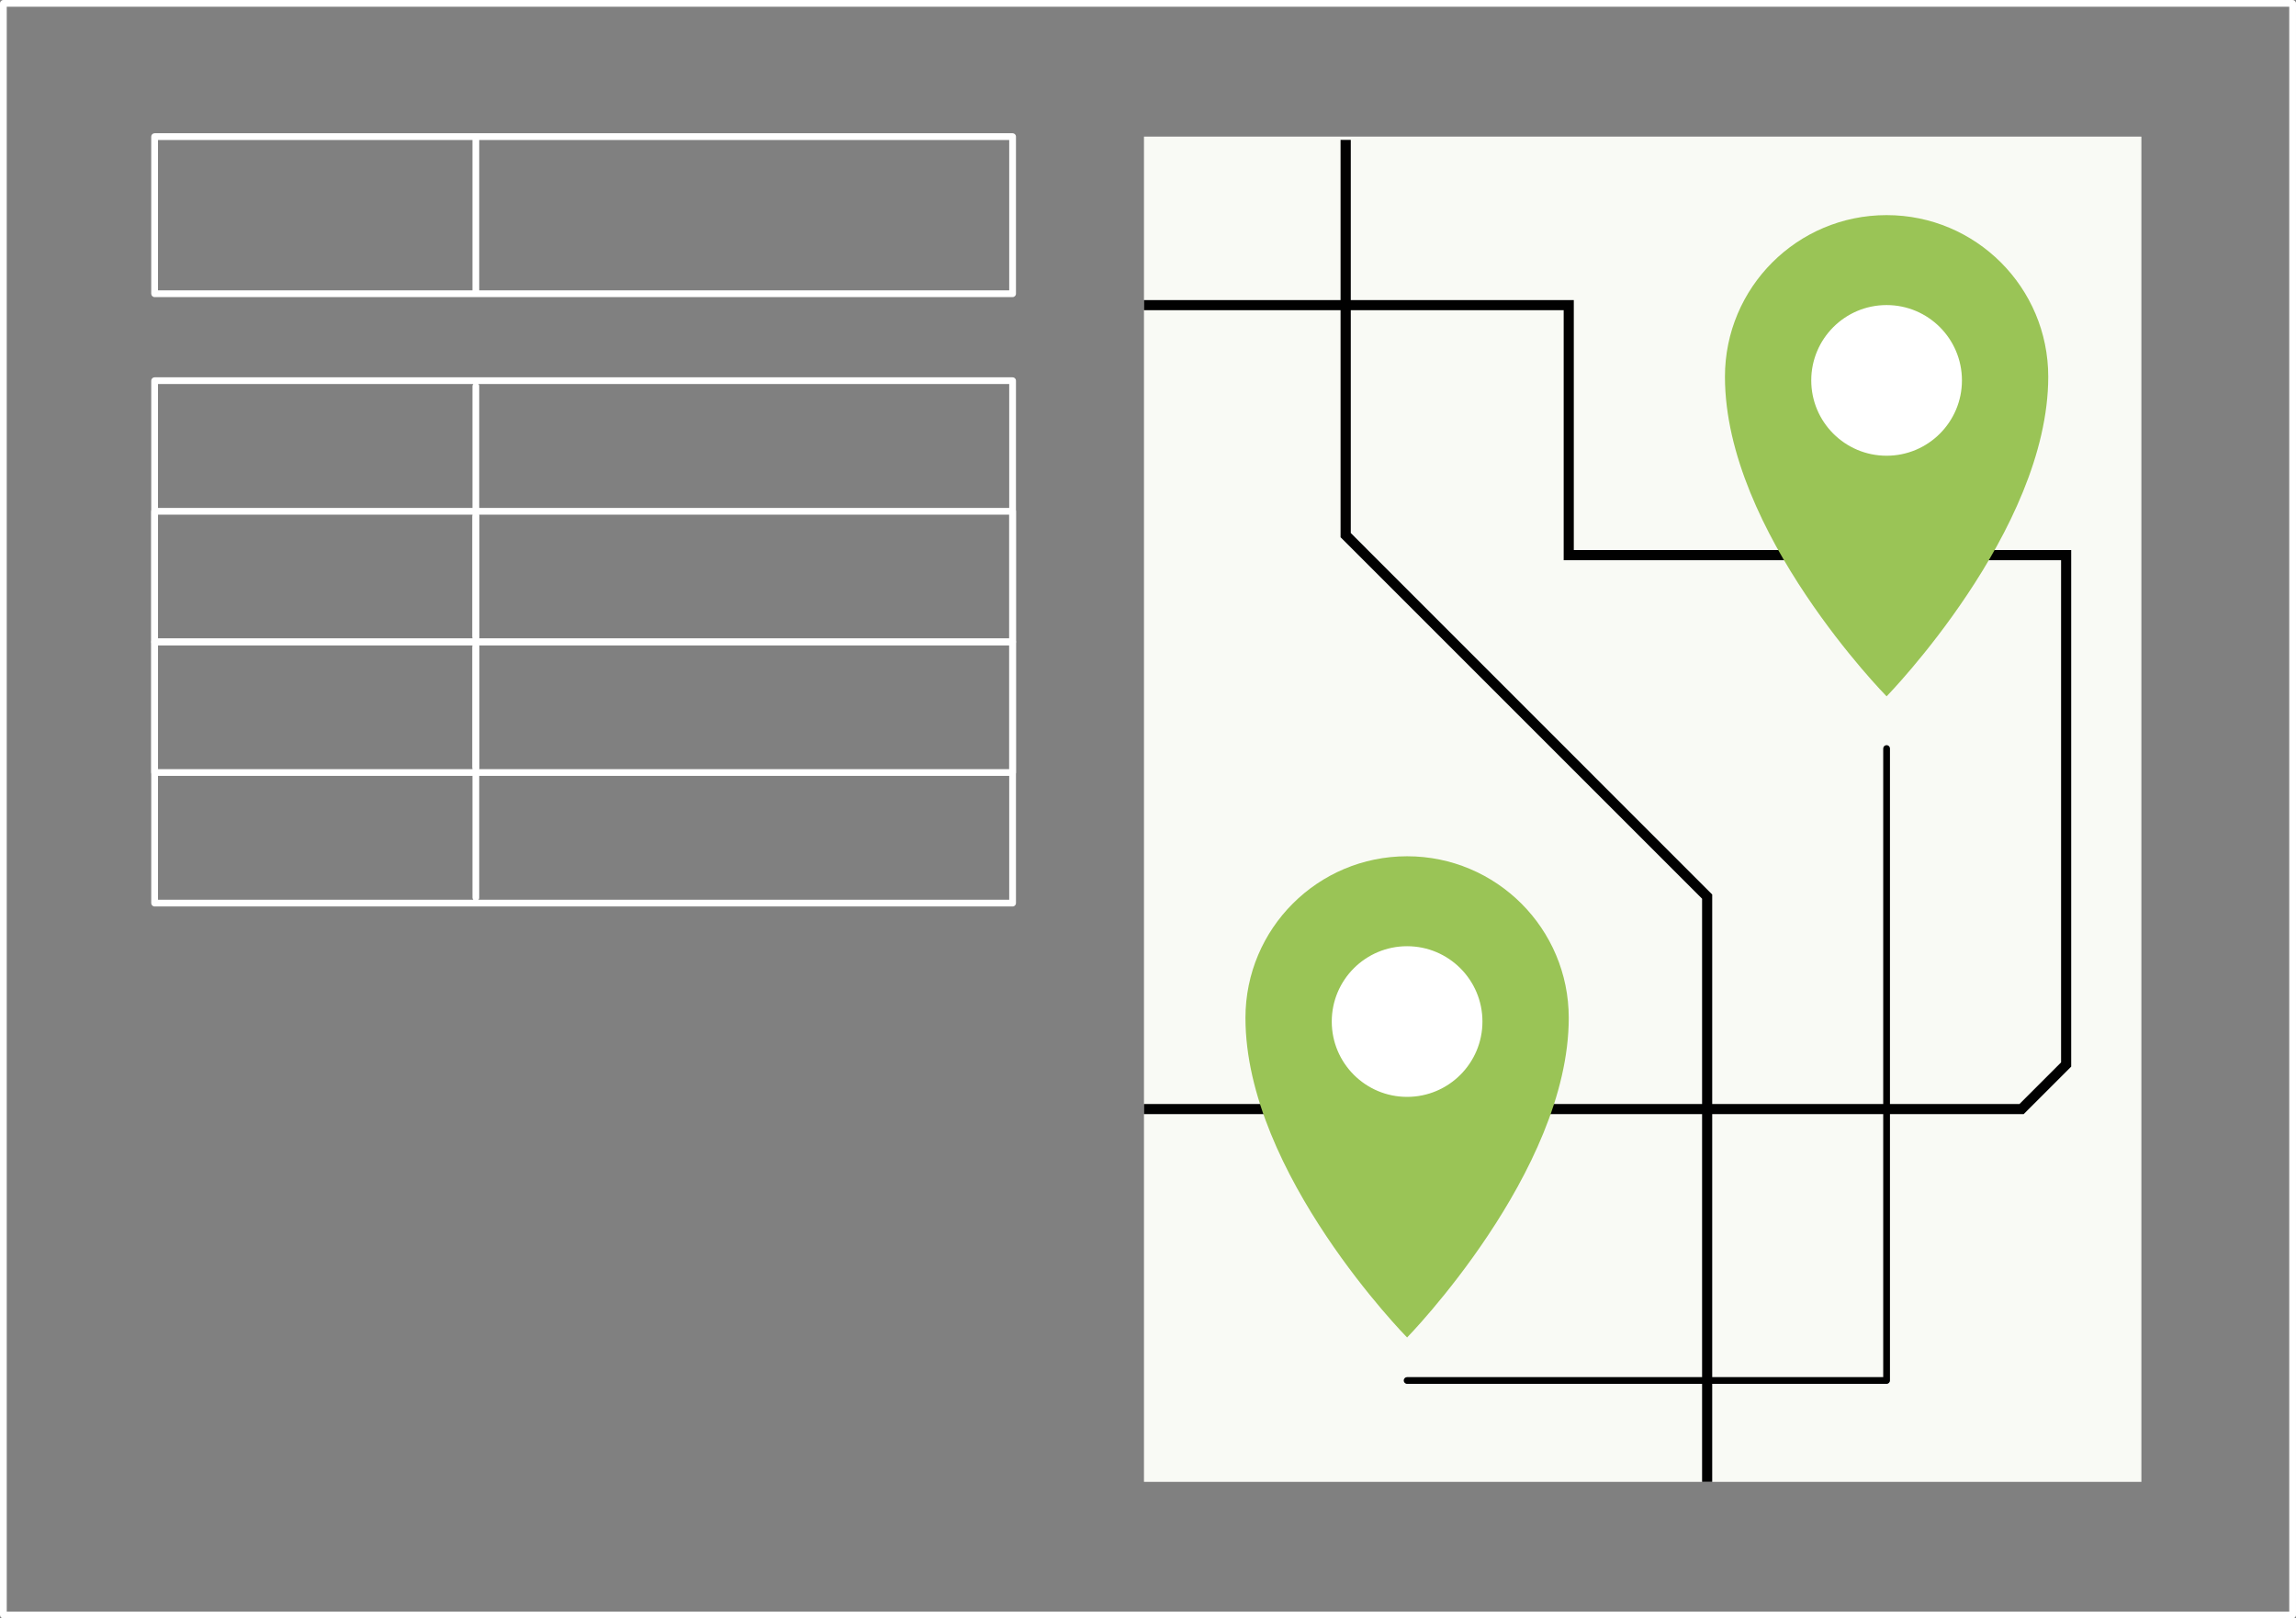
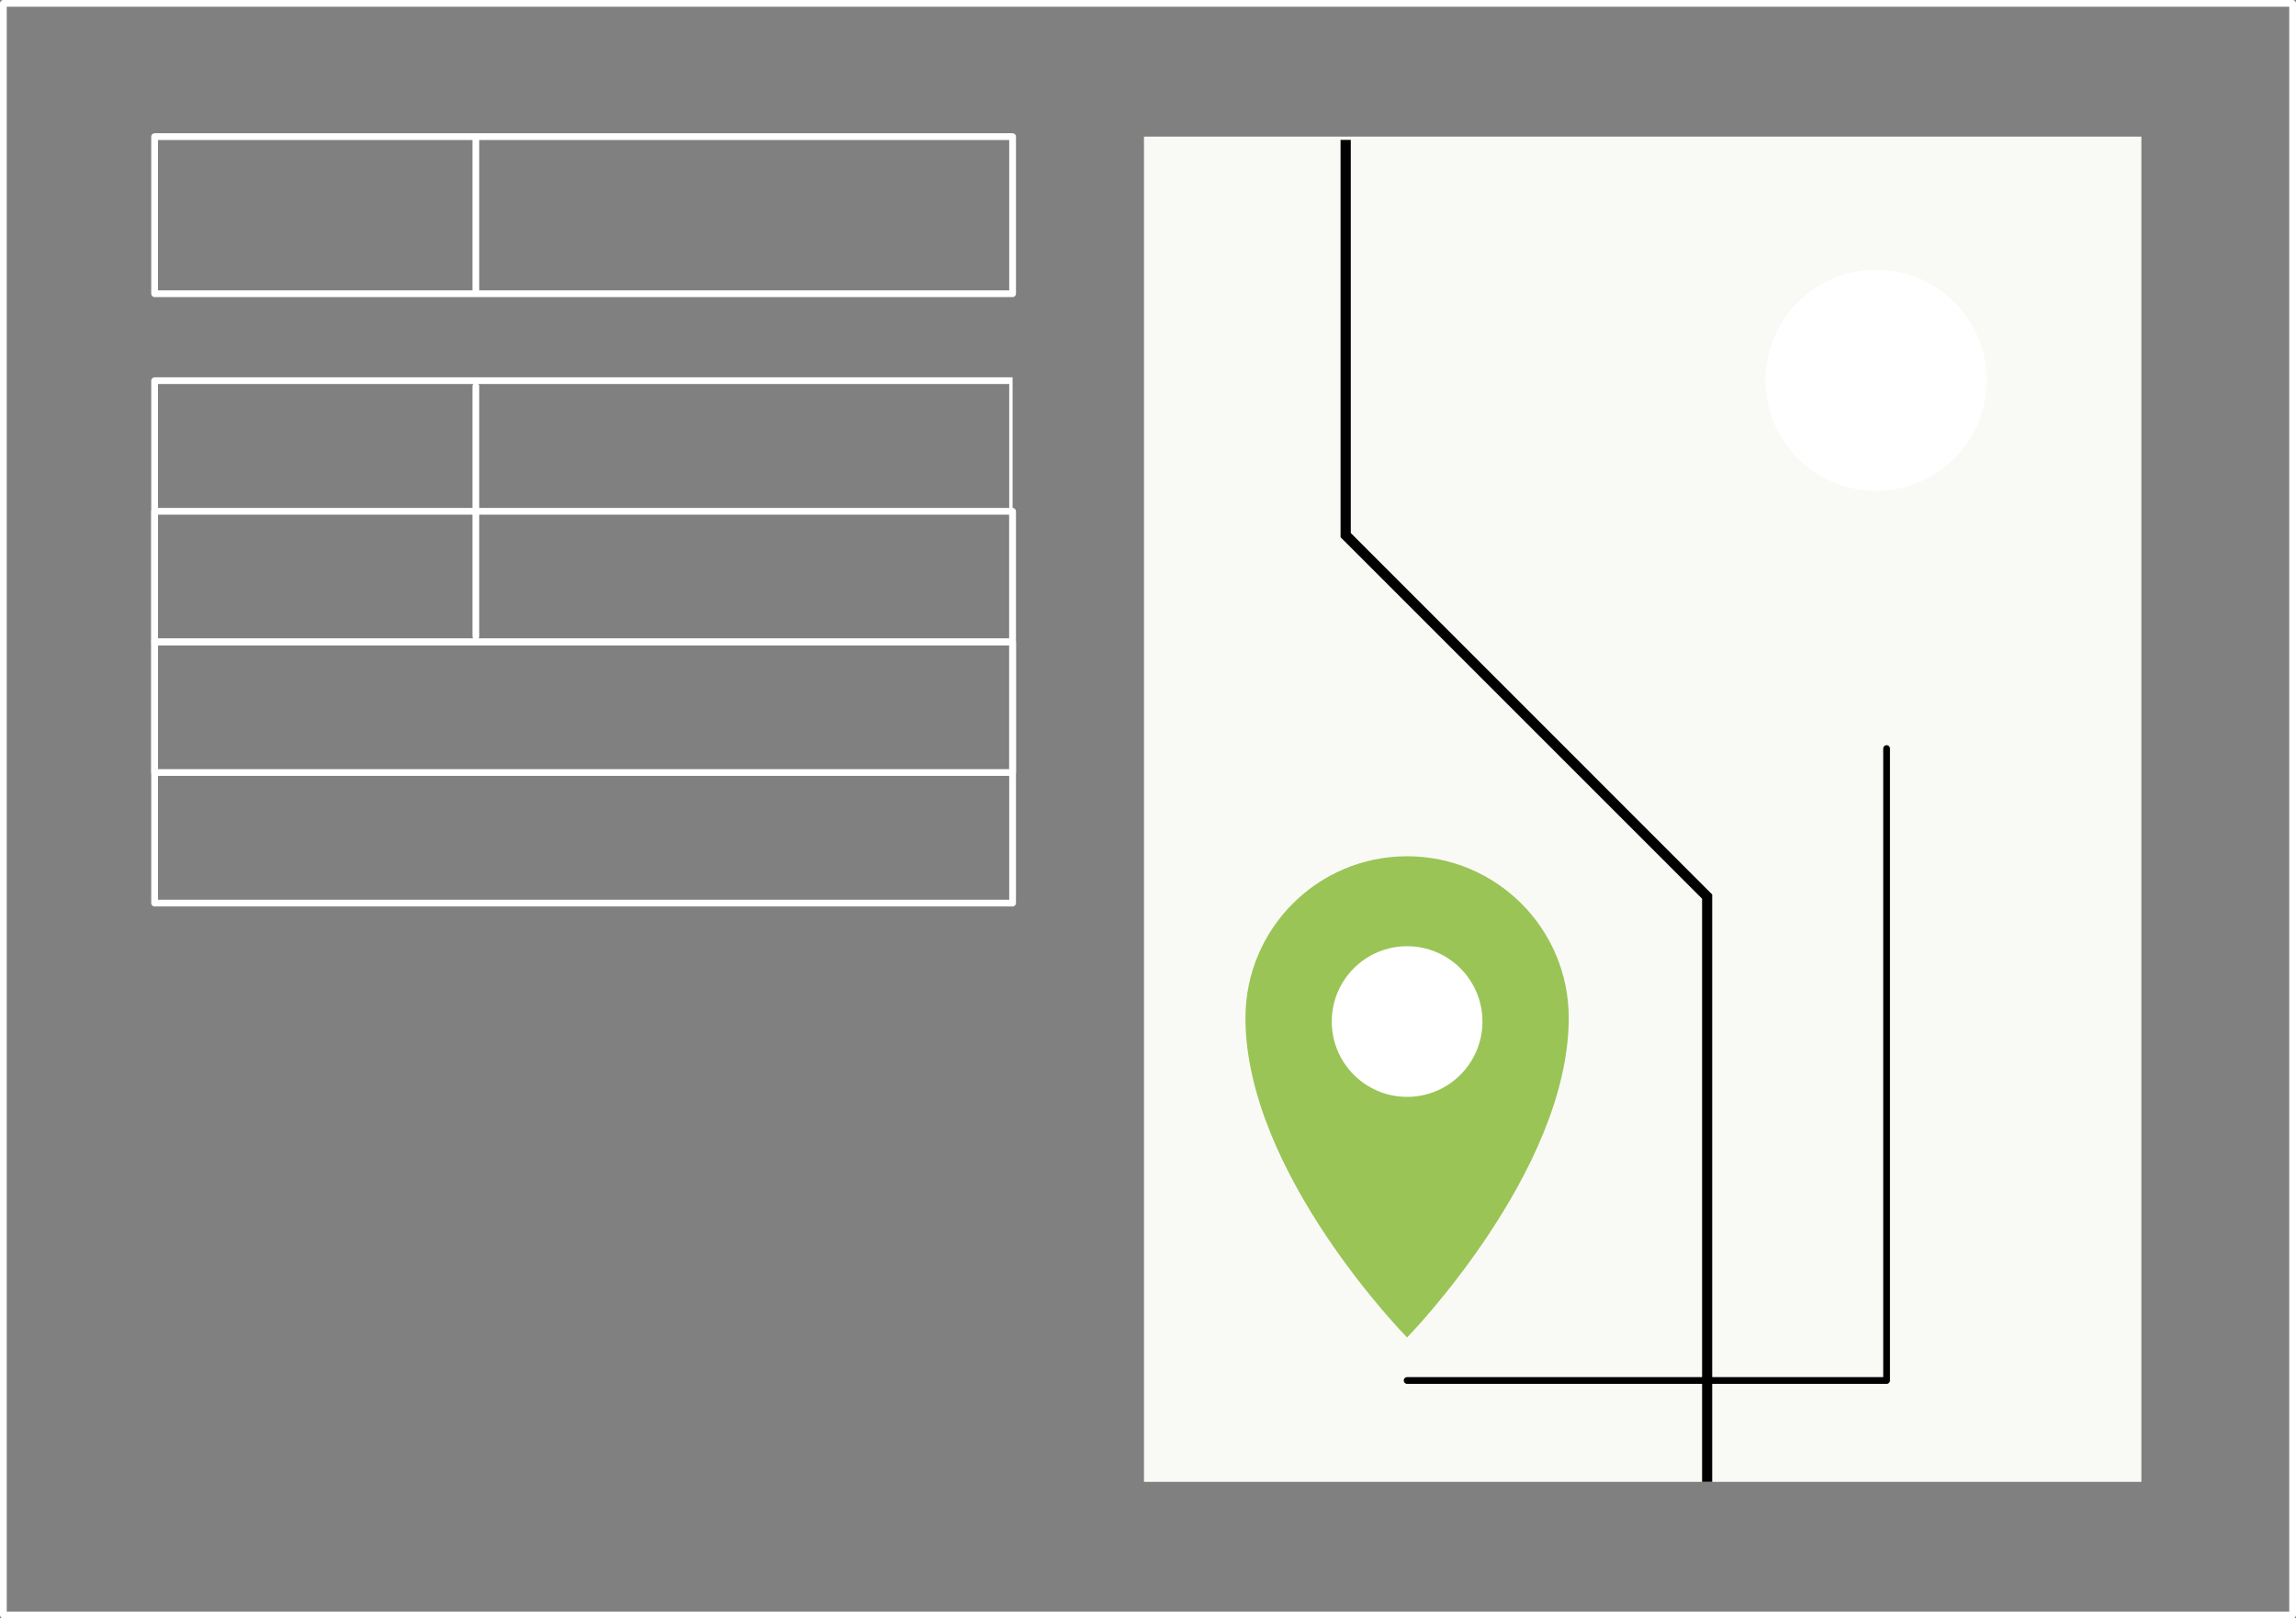
<svg xmlns="http://www.w3.org/2000/svg" id="Layer_1" data-name="Layer 1" version="1.1" viewBox="0 0 245.02 172.73">
  <rect x="0" y="0" width="245.02" height="172.73" fill="#808080" stroke="none" />
  <defs>
    <style> .cls-1 { fill: #010101; } .cls-1, .cls-2, .cls-3, .cls-4 { stroke-width: 0px; } .cls-2 { fill: #9ac456; } .cls-3 { fill: #fff; } .cls-4 { fill: #f9faf5; } </style>
  </defs>
  <path class="cls-3" d="M244.66,172.73H.36c-.2,0-.36-.16-.36-.36V.36c0-.2.16-.36.36-.36h244.3c.2,0,.36.16.36.36v172.01c0,.2-.16.36-.36.36ZM.72,172.01h243.58V.72H.72v171.29Z" />
  <g>
    <g>
      <g>
        <path class="cls-3" d="M108.07,31.71H16.5c-.2,0-.36-.16-.36-.36V14.58c0-.2.16-.36.36-.36h91.56c.2,0,.36.16.36.36v16.77c0,.2-.16.36-.36.36ZM16.86,30.99h90.84V14.94H16.86v16.05Z" />
        <path class="cls-3" d="M50.78,31.36c-.2,0-.36-.16-.36-.36V14.93c0-.2.16-.36.36-.36s.36.16.36.36v16.07c0,.2-.16.36-.36.36Z" />
      </g>
      <g>
        <g>
-           <path class="cls-3" d="M108.07,68.87H16.5c-.2,0-.36-.16-.36-.36v-27.88c0-.2.16-.36.36-.36h91.56c.2,0,.36.16.36.36v27.88c0,.2-.16.36-.36.36ZM16.86,68.15h90.84v-27.16H16.86v27.16Z" />
+           <path class="cls-3" d="M108.07,68.87H16.5c-.2,0-.36-.16-.36-.36v-27.88c0-.2.16-.36.36-.36h91.56v27.88c0,.2-.16.36-.36.36ZM16.86,68.15h90.84v-27.16H16.86v27.16Z" />
          <path class="cls-3" d="M50.78,68.29c-.2,0-.36-.16-.36-.36v-26.72c0-.2.16-.36.36-.36s.36.16.36.36v26.72c0,.2-.16.36-.36.36Z" />
        </g>
        <g>
          <path class="cls-3" d="M108.07,82.81H16.5c-.2,0-.36-.16-.36-.36v-27.88c0-.2.16-.36.36-.36h91.56c.2,0,.36.16.36.36v27.88c0,.2-.16.36-.36.36ZM16.86,82.09h90.84v-27.16H16.86v27.16Z" />
-           <path class="cls-3" d="M50.78,82.23c-.2,0-.36-.16-.36-.36v-26.72c0-.2.16-.36.36-.36s.36.16.36.36v26.72c0,.2-.16.36-.36.36Z" />
        </g>
        <g>
          <path class="cls-3" d="M108.07,96.75H16.5c-.2,0-.36-.16-.36-.36v-27.88c0-.2.16-.36.36-.36h91.56c.2,0,.36.16.36.36v27.88c0,.2-.16.36-.36.36ZM16.86,96.03h90.84v-27.16H16.86v27.16Z" />
-           <path class="cls-3" d="M50.78,96.17c-.2,0-.36-.16-.36-.36v-26.72c0-.2.16-.36.36-.36s.36.16.36.36v26.72c0,.2-.16.36-.36.36Z" />
        </g>
      </g>
    </g>
    <g>
      <rect class="cls-4" x="122.08" y="14.58" width="106.44" height="143.58" />
      <polygon class="cls-1" points="182.72 158.16 181.64 158.16 181.64 95.92 143.06 57.34 143.06 14.93 144.15 14.93 144.15 56.89 182.72 95.47 182.72 158.16" />
-       <polygon class="cls-1" points="215.96 118.91 122.08 118.91 122.08 117.83 215.51 117.83 219.95 113.39 219.95 59.79 166.87 59.79 166.87 33.11 122.08 33.11 122.08 32.03 167.95 32.03 167.95 58.71 221.03 58.71 221.03 113.84 215.96 118.91" />
      <g>
        <circle class="cls-3" cx="149.04" cy="109.02" r="11.8" transform="translate(12.28 233.09) rotate(-78.4)" />
        <path class="cls-2" d="M150.16,91.39c-9.53,0-17.25,7.72-17.25,17.25,0,16.61,17.25,34.11,17.25,34.11,0,0,17.25-17.65,17.25-34.11,0-9.53-7.72-17.25-17.25-17.25ZM150.16,117.07c-4.44,0-8.04-3.6-8.04-8.04s3.6-8.04,8.04-8.04,8.04,3.6,8.04,8.04-3.6,8.04-8.04,8.04Z" />
      </g>
      <g>
        <circle class="cls-3" cx="200.21" cy="40.59" r="11.8" transform="translate(139.05 235.5) rotate(-84.04)" />
-         <path class="cls-2" d="M201.33,22.96c-9.53,0-17.25,7.72-17.25,17.25,0,16.61,17.25,34.11,17.25,34.11,0,0,17.25-17.65,17.25-34.11,0-9.53-7.72-17.25-17.25-17.25ZM201.33,48.64c-4.44,0-8.04-3.6-8.04-8.04s3.6-8.04,8.04-8.04,8.04,3.6,8.04,8.04-3.6,8.04-8.04,8.04Z" />
      </g>
      <path class="cls-1" d="M201.33,147.7h-51.17c-.2,0-.36-.16-.36-.36s.16-.36.36-.36h50.81v-67.09c0-.2.16-.36.36-.36s.36.16.36.36v67.45c0,.2-.16.36-.36.36Z" />
    </g>
  </g>
</svg>